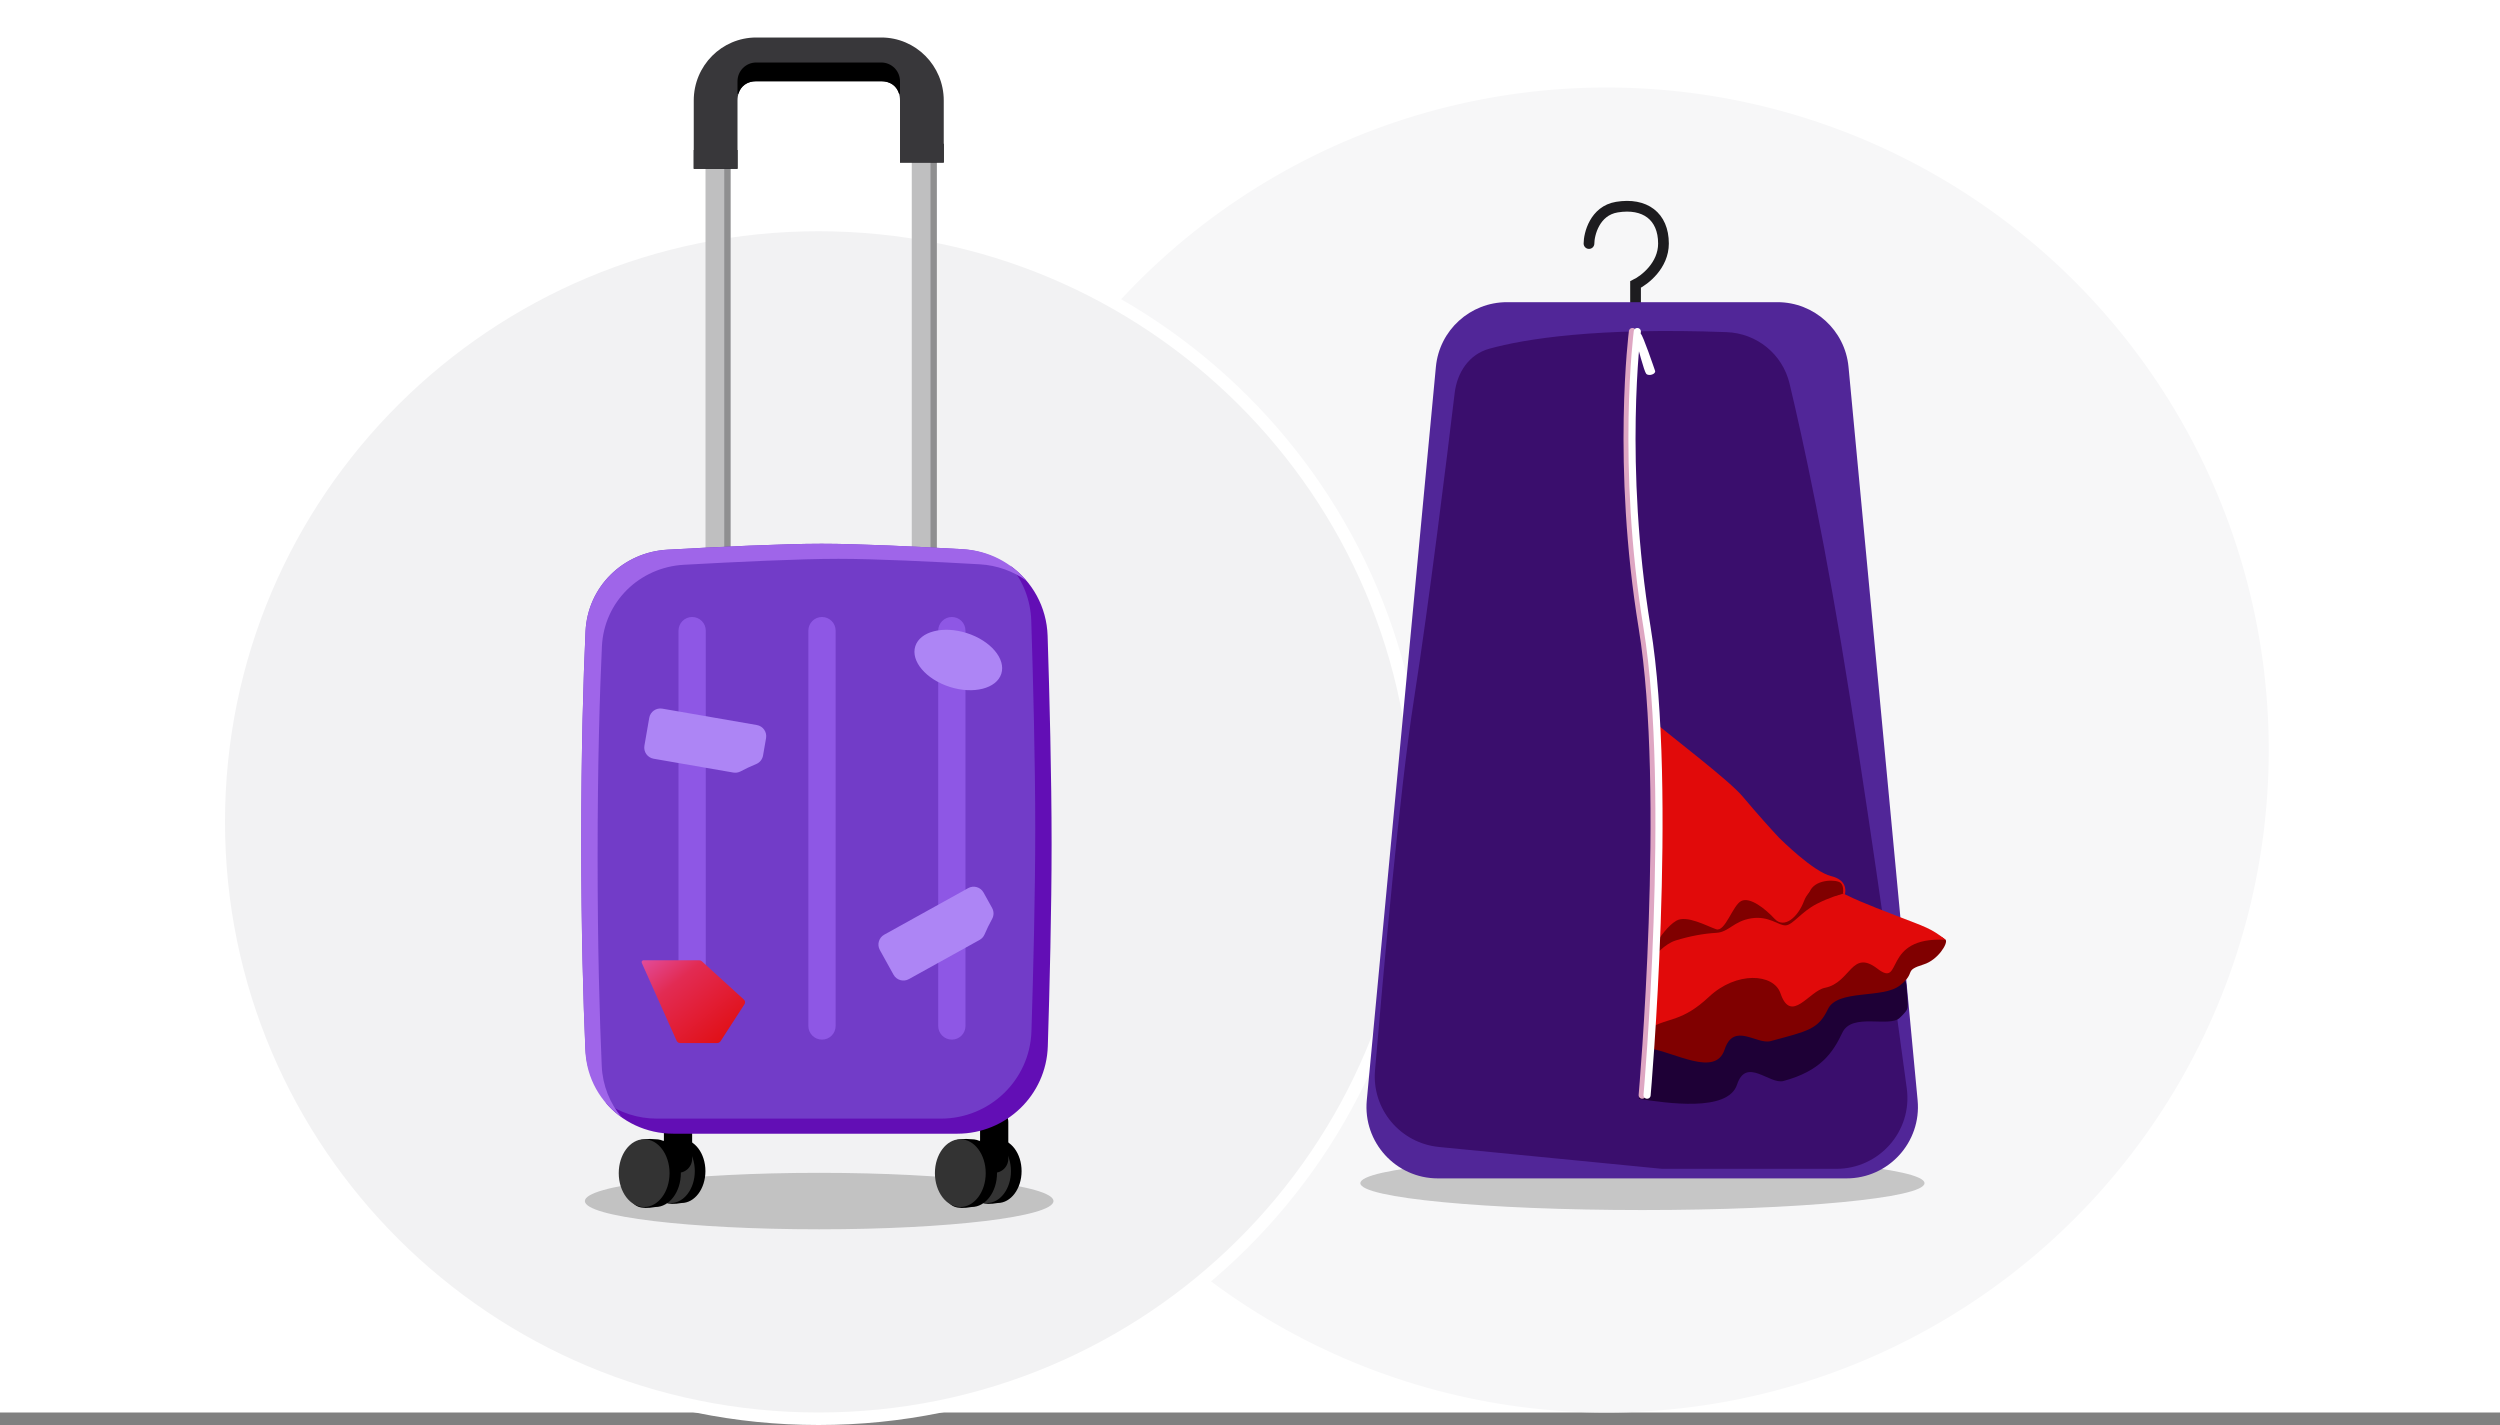
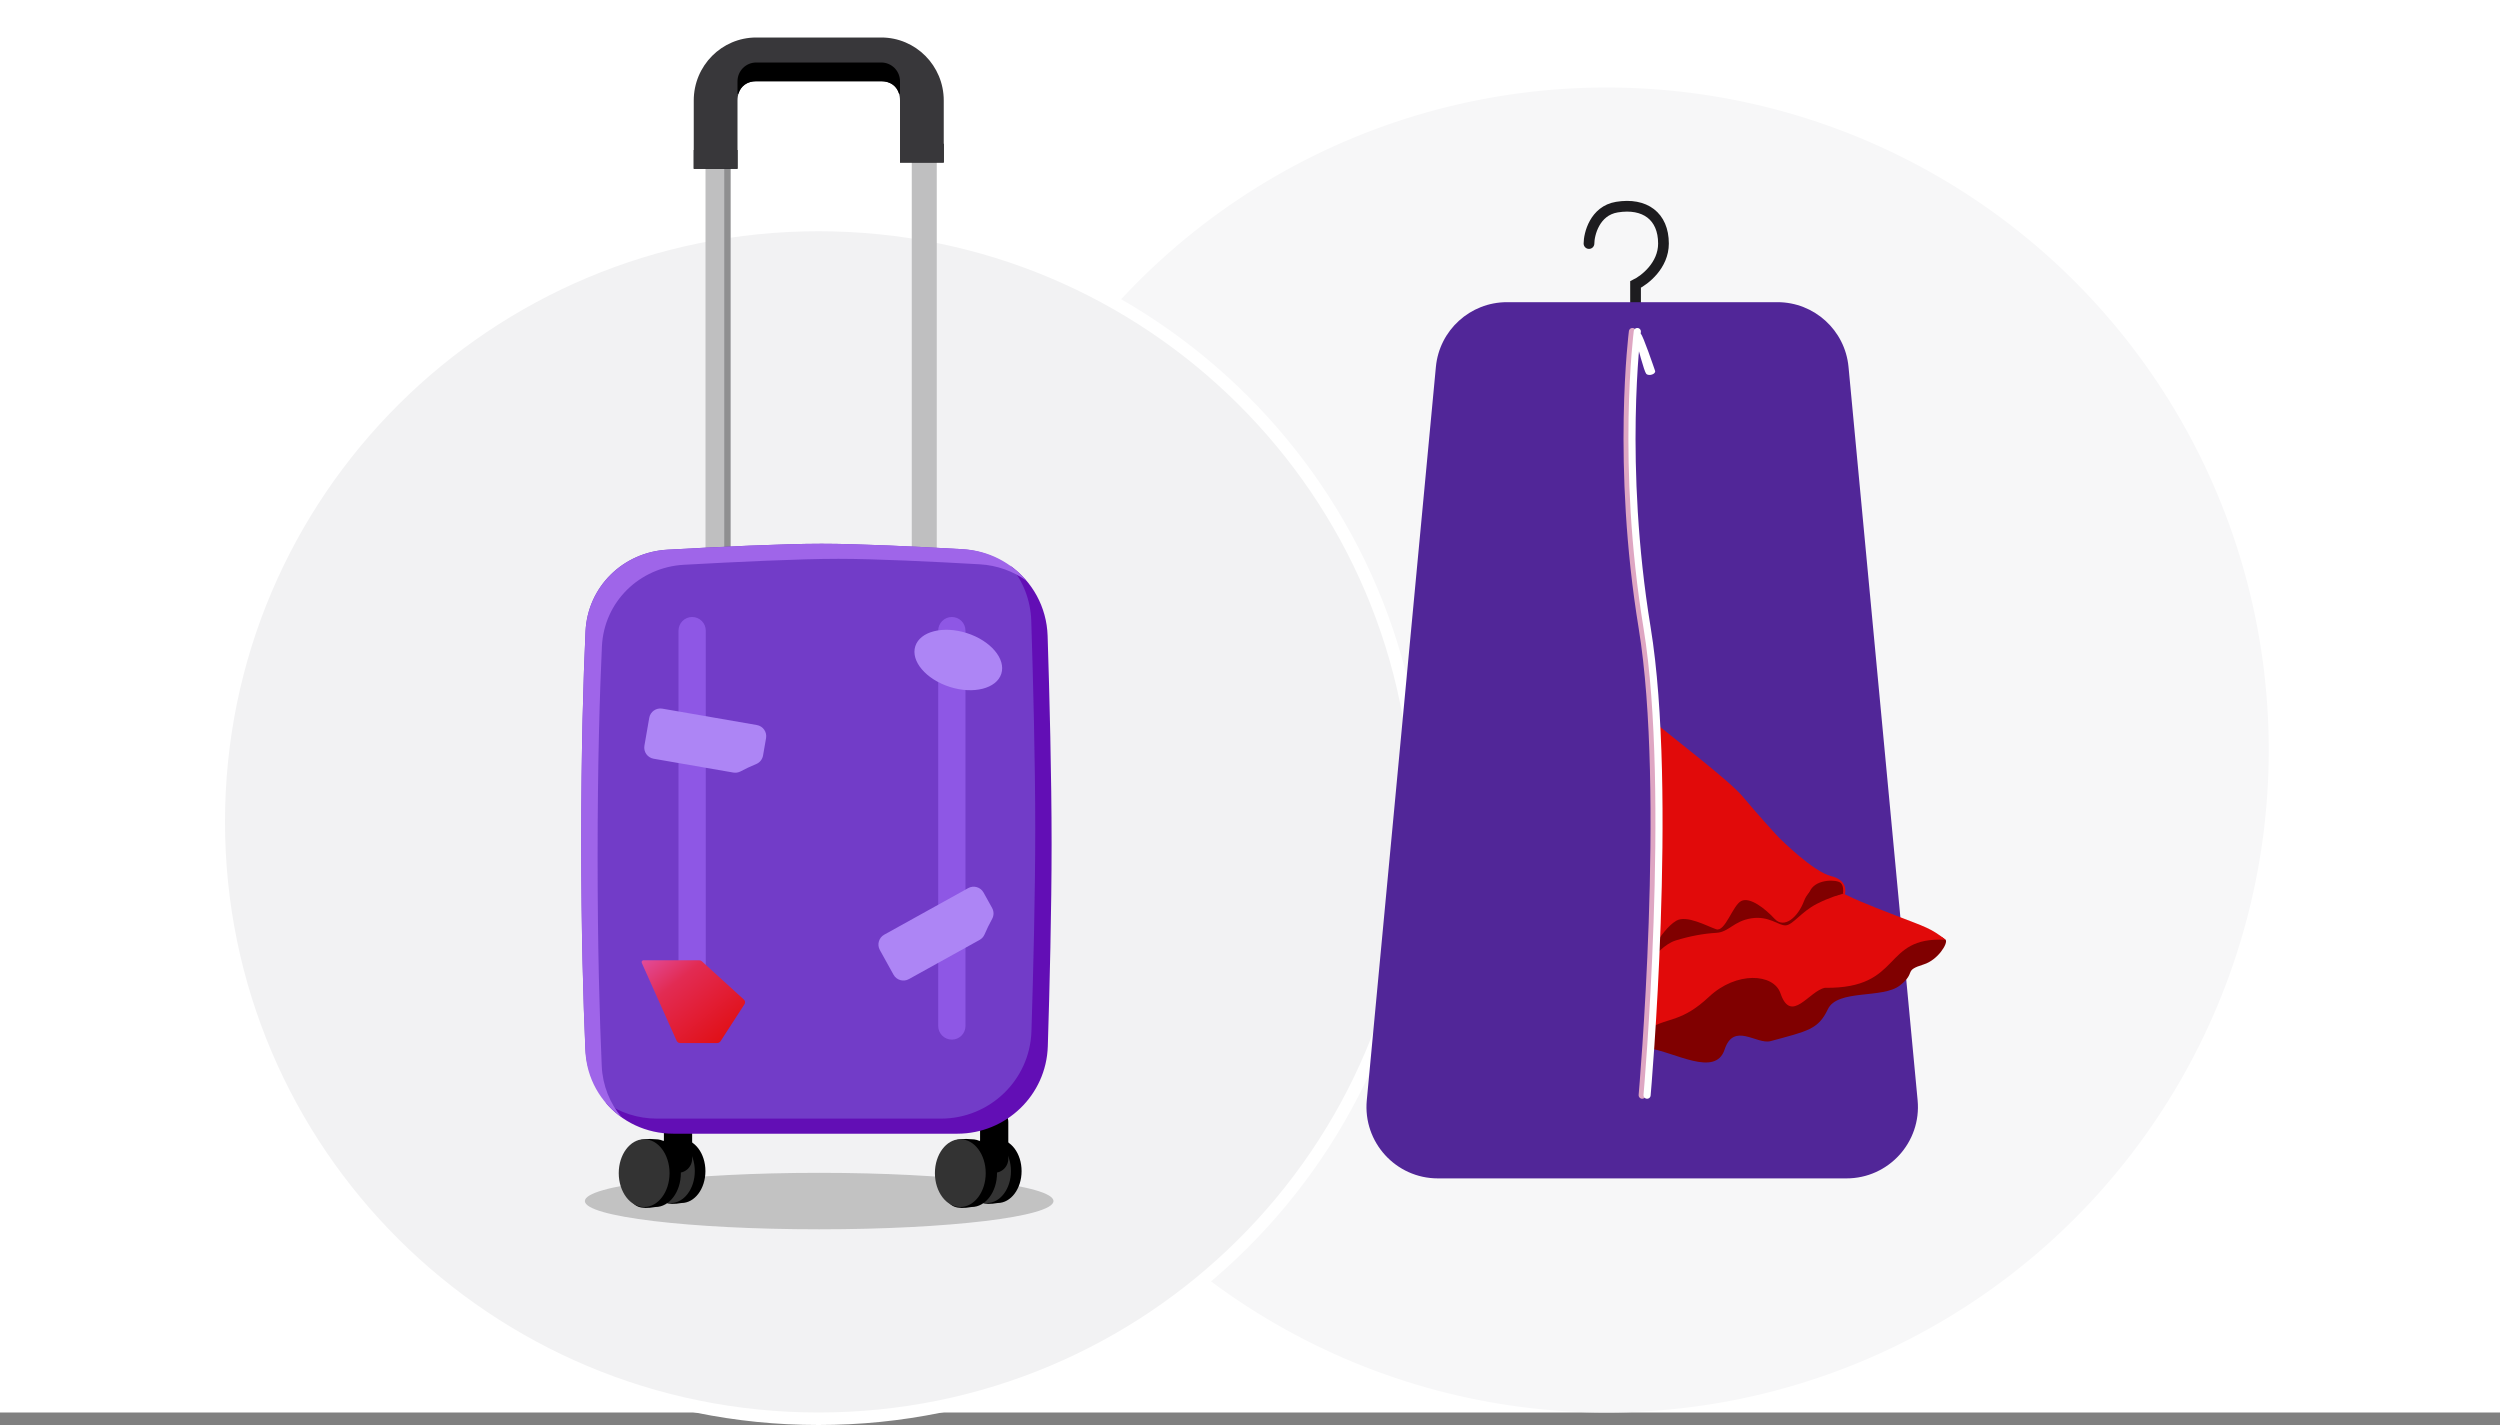
<svg xmlns="http://www.w3.org/2000/svg" width="400" height="228" viewBox="0 0 400 228" fill="none">
  <rect x="0" y="0" width="400" height="228" fill="#808080" stroke="none" />
  <rect width="400" height="226" fill="white" />
  <ellipse cx="257.039" cy="120" rx="105.961" ry="106" fill="#F7F7F8" />
  <path d="M130.965 36C183.96 36 226.93 78.752 226.93 131.5C226.93 184.248 183.96 227 130.965 227C77.97 227 35 184.248 35 131.5C35 78.752 77.97 36 130.965 36Z" fill="#F2F2F3" stroke="white" stroke-width="2" />
-   <ellipse cx="262.789" cy="189.307" rx="45.133" ry="4.302" fill="black" fill-opacity="0.2" />
  <path d="M261.687 49.893V45.522C263.177 44.794 266.156 42.463 266.156 38.966C266.156 34.595 263.177 32.41 258.707 33.138C255.132 33.721 254.238 37.509 254.238 38.966" stroke="#1D1C1F" stroke-width="1.715" stroke-linecap="round" />
  <path d="M229.742 58.705C230.295 52.834 235.224 48.347 241.122 48.347H284.383C290.28 48.347 295.21 52.834 295.763 58.705L304.86 155.256L306.819 176.04C307.451 182.747 302.175 188.543 295.439 188.543H230.066C223.329 188.543 218.054 182.747 218.686 176.04L229.742 58.705Z" fill="#512698" />
-   <path d="M232.745 62.905C233.144 59.574 235.052 56.687 238.287 55.795C243.968 54.229 255.34 52.365 276.251 53.141C281.093 53.32 285.202 56.658 286.328 61.37C288.499 70.457 292.186 87.409 296.054 111.956C299.921 136.491 303.206 160.169 305.086 174.162C306.004 180.986 300.687 187.013 293.801 187.013H265.931L230.242 183.517C224.045 182.91 219.475 177.474 220.001 171.269C221.35 155.363 223.953 126.485 226.225 111.956C228.677 96.273 231.515 73.167 232.745 62.905Z" fill="#3A0E6D" />
-   <path d="M265.239 160.681C278.005 158.728 303.749 153.487 306.058 153.818C308.365 154.15 302.449 156.374 303.352 157.185C303.763 157.736 304.902 155.191 305.065 158.046C305.268 161.587 305.637 161.2 303.98 162.838C302.324 164.475 296.32 161.971 294.782 165.216C293.244 168.461 291.303 171.347 285.355 172.96C283.133 173.562 279.399 169.058 277.929 173.533C276.459 178.008 266.567 176.468 262.218 175.827L265.239 160.681Z" fill="#1E0036" />
  <path d="M307.802 154.302C310.053 153.602 311.718 150.925 311.306 150.374C310.403 149.563 308.369 148.988 306.062 148.657C303.755 148.326 278.006 153.57 265.238 155.526L263.616 167.675C267.966 168.314 274.463 172.407 275.934 167.934C277.405 163.461 281.076 167.18 283.298 166.578C289.247 164.965 290.921 164.717 292.46 161.473C293.998 158.229 301.239 159.835 303.982 157.673C306.724 155.51 304.426 155.351 307.802 154.302Z" fill="#800000" />
-   <path d="M284.733 135.479C279.19 128.322 264.203 115.947 263.87 115.104C265.549 128.316 264.228 129.96 265.049 136.577C265.87 143.194 264.192 150.505 264.007 164.492C267.068 162.736 269.106 163.548 273.46 159.471C277.815 155.394 283.78 155.724 284.877 158.932C286.581 163.918 289.467 158.542 291.982 158.05C296.147 157.235 296.216 151.783 300.399 154.996C304.581 158.209 300.972 149.795 311.305 150.367C308.912 148.49 308.044 148.309 303.366 146.502C294.011 142.888 292.544 142.224 284.733 135.479Z" fill="#E10A0A" />
+   <path d="M284.733 135.479C279.19 128.322 264.203 115.947 263.87 115.104C265.549 128.316 264.228 129.96 265.049 136.577C265.87 143.194 264.192 150.505 264.007 164.492C267.068 162.736 269.106 163.548 273.46 159.471C277.815 155.394 283.78 155.724 284.877 158.932C286.581 163.918 289.467 158.542 291.982 158.05C304.581 158.209 300.972 149.795 311.305 150.367C308.912 148.49 308.044 148.309 303.366 146.502C294.011 142.888 292.544 142.224 284.733 135.479Z" fill="#E10A0A" />
  <path d="M290.674 144.625C292.678 143.595 294.499 143.072 295.159 142.939C295.35 141.206 293.608 140.729 292.15 140.236C290.984 139.842 287.365 138.206 285.701 137.437L274.831 137.469L265.336 141.731L264.539 153.26C264.713 152.963 266.305 151.037 268.106 150.477C270.356 149.777 272.623 149.364 274.619 149.253C276.616 149.141 277.377 147.376 280.214 146.931C283.051 146.486 284.572 148.124 285.713 148.06C286.854 147.996 288.17 145.913 290.674 144.625Z" fill="#800000" />
  <path d="M293.005 140.185C290.105 139.485 284.956 134.315 284.655 134.045C283.541 132.863 281.062 130.11 278.857 127.476C276.652 124.842 267.857 118.229 264.155 115.085L264.979 150.937C265.502 150.047 266.882 148.074 268.214 147.311C269.878 146.356 273.127 148.186 274.585 148.679C276.042 149.172 277.233 144.798 278.628 144.145C280.023 143.493 282.415 145.37 283.936 147.009C285.457 148.647 287.645 146.802 288.644 144.161C289.444 142.049 291.366 141.616 292.227 141.664L295.168 143.108C295.412 142.329 295.325 140.745 293.005 140.185Z" fill="#E10A0A" />
  <path d="M294.493 141.256C294.975 141.688 294.947 142.57 294.873 142.957L292.052 143.689L288.93 144.15C289.104 143.853 289.198 143.223 289.691 142.385C290.738 140.603 293.891 140.715 294.493 141.256Z" fill="#800000" />
  <path d="M261.192 53.046C261.192 53.046 258.462 74.193 262.752 100.431C267.043 126.668 262.752 175.228 262.752 175.228" stroke="#DEA6C2" stroke-width="1.143" stroke-linecap="round" />
  <path d="M261.972 53.046C261.972 53.046 259.242 74.193 263.533 100.431C267.823 126.668 263.532 175.228 263.532 175.228" stroke="white" stroke-width="1.143" stroke-linecap="round" />
  <path d="M263.399 59.81C263.069 59.459 262.058 55.624 261.594 53.751C261.652 53.15 262.211 53.248 262.535 53.427C262.859 53.606 264.633 58.805 264.81 59.325C264.988 59.844 263.812 60.249 263.399 59.81Z" fill="white" />
  <ellipse cx="131.067" cy="192.171" rx="37.488" ry="4.518" fill="black" fill-opacity="0.2" />
  <path fill-rule="evenodd" clip-rule="evenodd" d="M116.882 20.92V89.92H112.882V20.92H116.882Z" fill="#BFBFC0" />
  <path fill-rule="evenodd" clip-rule="evenodd" d="M116.882 20.92V90.92H115.882V20.92H116.882Z" fill="#8F8F90" />
  <path fill-rule="evenodd" clip-rule="evenodd" d="M149.882 21.92V90.92H145.882V21.92H149.882Z" fill="#BFBFC0" />
-   <path fill-rule="evenodd" clip-rule="evenodd" d="M149.882 20.92V90.92H148.882V20.92H149.882Z" fill="#8F8F90" />
  <rect x="144" y="23" width="7" height="3" fill="black" />
  <rect x="111" y="24" width="7" height="3" fill="black" />
  <path fill-rule="evenodd" clip-rule="evenodd" d="M111 16.08C111 10.513 115.477 6 121 6H141C146.523 6 151 10.513 151 16.08V26H144V16.08C144 14.224 142.841 13 141 13H121C119.159 13 118 14.224 118 16.08V27H111V16.08Z" fill="#38373A" />
  <path d="M141 10C142.657 10 144 11.343 144 13V15H143.848C143.479 13.765 142.454 13 141 13H121C119.546 13 118.521 13.765 118.152 15H118V13C118 11.343 119.343 10 121 10H141Z" fill="black" />
  <path d="M163.455 187.378C163.455 190.196 161.742 192.481 159.629 192.481C154.952 193.332 155.803 190.196 155.803 187.378C155.803 184.56 154.952 181.85 159.629 182.275C161.742 182.275 163.455 184.56 163.455 187.378Z" fill="black" />
  <path d="M161.754 187.378C161.754 190.196 160.041 192.481 157.928 192.481C155.815 192.481 154.102 190.196 154.102 187.378C154.102 184.56 155.815 182.275 157.928 182.275C160.041 182.275 161.754 184.56 161.754 187.378Z" fill="#333333" />
  <path d="M159.07 179.52V185.394" stroke="black" stroke-width="4.518" stroke-linecap="round" />
  <path d="M159.522 187.7C159.522 190.694 157.702 193.122 155.457 193.122C150.489 194.026 151.393 190.694 151.393 187.7C151.393 184.705 150.489 181.826 155.457 182.278C157.702 182.278 159.522 184.705 159.522 187.7Z" fill="black" />
  <path d="M157.715 187.7C157.715 190.695 155.895 193.122 153.65 193.122C151.405 193.122 149.585 190.695 149.585 187.7C149.585 184.706 151.405 182.278 153.65 182.278C155.895 182.278 157.715 184.706 157.715 187.7Z" fill="#333333" />
  <path d="M112.868 187.378C112.868 190.196 111.156 192.481 109.043 192.481C104.366 193.332 105.217 190.196 105.217 187.378C105.217 184.56 104.366 181.85 109.043 182.275C111.156 182.275 112.868 184.56 112.868 187.378Z" fill="black" />
  <path d="M111.168 187.378C111.168 190.196 109.455 192.481 107.342 192.481C105.229 192.481 103.516 190.196 103.516 187.378C103.516 184.56 105.229 182.275 107.342 182.275C109.455 182.275 111.168 184.56 111.168 187.378Z" fill="#333333" />
  <path d="M108.484 179.52V185.394" stroke="black" stroke-width="4.518" stroke-linecap="round" />
  <path d="M108.937 187.7C108.937 190.694 107.117 193.122 104.872 193.122C99.903 194.026 100.807 190.694 100.807 187.7C100.807 184.705 99.903 181.826 104.872 182.278C107.117 182.278 108.937 184.705 108.937 187.7Z" fill="black" />
  <path d="M107.129 187.7C107.129 190.695 105.309 193.122 103.064 193.122C100.819 193.122 98.999 190.695 98.999 187.7C98.999 184.706 100.819 182.278 103.064 182.278C105.309 182.278 107.129 184.706 107.129 187.7Z" fill="#333333" />
  <path d="M93.682 101.02C94.01 93.891 99.681 88.339 106.807 87.945C114.978 87.493 125.282 87 131.415 87C137.204 87 146.331 87.439 153.879 87.869C161.299 88.291 167.131 94.294 167.367 101.721C167.667 111.15 168 124.071 168 134.842C168 145.256 167.688 157.68 167.397 167.013C167.153 174.831 160.727 181 152.905 181H107.737C100.213 181 93.989 175.272 93.658 167.755C93.318 160.041 93 148.958 93 134.505C93 119.706 93.334 108.593 93.682 101.02Z" fill="#723CC8" />
  <path d="M161.614 90.499C165.145 93.015 167.472 97.094 167.619 101.729C167.92 111.201 168.256 124.205 168.256 135.042C168.256 145.521 167.942 158.027 167.649 167.406C167.405 175.225 160.979 181.393 153.157 181.393H107.743C103.372 181.393 99.439 179.459 96.846 176.364C99.177 178.018 102.042 178.98 105.126 178.98H150.54C158.362 178.98 164.788 172.812 165.032 164.994C165.325 155.615 165.639 143.109 165.639 132.63C165.639 121.793 165.303 108.789 165.002 99.316C164.895 95.957 163.64 92.891 161.614 90.499Z" fill="#620EB5" />
  <path d="M131.546 87C137.367 87 146.55 87.443 154.133 87.875C158.196 88.107 161.781 90.015 164.233 92.912C162.105 91.396 159.54 90.446 156.75 90.287C149.168 89.855 139.984 89.412 134.163 89.412C127.999 89.412 117.635 89.908 109.429 90.363C102.303 90.758 96.633 96.31 96.305 103.438C95.954 111.044 95.617 122.221 95.617 137.116C95.617 151.662 95.938 162.809 96.279 170.558C96.418 173.708 97.593 176.544 99.464 178.776C96.107 176.395 93.858 172.582 93.662 168.146C93.32 160.397 93 149.25 93 134.704C93 119.809 93.336 108.632 93.686 101.026C94.015 93.897 99.686 88.346 106.812 87.951C115.018 87.496 125.382 87 131.546 87Z" fill="#9F65E9" />
  <path fill-rule="evenodd" clip-rule="evenodd" d="M152.295 98.72C153.5 98.72 154.476 99.697 154.476 100.902V164.158C154.476 165.362 153.5 166.339 152.295 166.339C151.091 166.339 150.115 165.362 150.115 164.158V100.902C150.115 99.697 151.091 98.72 152.295 98.72Z" fill="#8E57E5" />
-   <path fill-rule="evenodd" clip-rule="evenodd" d="M131.519 98.72C132.723 98.72 133.7 99.697 133.7 100.902V164.158C133.7 165.362 132.723 166.339 131.519 166.339C130.315 166.339 129.338 165.362 129.338 164.158V100.902C129.338 99.697 130.315 98.72 131.519 98.72Z" fill="#8E57E5" />
  <path fill-rule="evenodd" clip-rule="evenodd" d="M110.743 98.72C111.947 98.72 112.923 99.697 112.923 100.902V164.158C112.923 165.362 111.947 166.339 110.743 166.339C109.538 166.339 108.562 165.362 108.562 164.158V100.902C108.562 99.697 109.538 98.72 110.743 98.72Z" fill="#8E57E5" />
  <path d="M140.775 152.003C140.292 151.13 140.607 150.03 141.48 149.546L154.911 142.098C155.784 141.615 156.883 141.93 157.367 142.803L158.737 145.276C159.031 145.806 159.04 146.448 158.76 146.986L158.086 148.285L157.509 149.551C157.348 149.904 157.079 150.195 156.741 150.383L145.421 156.659C144.548 157.143 143.449 156.828 142.965 155.955L140.775 152.003Z" fill="#AD85F5" />
  <ellipse cx="7.227" cy="4.518" rx="7.227" ry="4.518" transform="matrix(0.952 0.305 -0.305 0.952 147.826 99.094)" fill="#AD85F5" />
  <path d="M103.879 114.855C104.049 113.872 104.984 113.213 105.968 113.383L121.098 116.007C122.082 116.178 122.74 117.113 122.57 118.097L122.087 120.883C121.984 121.48 121.588 121.986 121.034 122.229L119.694 122.818L118.45 123.443C118.105 123.616 117.712 123.674 117.331 123.608L104.579 121.397C103.596 121.226 102.937 120.291 103.107 119.307L103.879 114.855Z" fill="#AD85F5" />
  <path d="M102.971 153.64H111.867C112.026 153.64 112.179 153.699 112.295 153.804L119.014 159.924C119.231 160.121 119.273 160.438 119.115 160.682L115.283 166.603C115.169 166.779 114.97 166.886 114.755 166.886H108.83C108.581 166.886 108.357 166.743 108.258 166.522L102.685 154.061C102.596 153.862 102.747 153.64 102.971 153.64Z" fill="url(#paint0_linear_86_3071)" />
  <defs>
    <linearGradient id="paint0_linear_86_3071" x1="119.21" y1="166.886" x2="106.287" y2="150.737" gradientUnits="userSpaceOnUse">
      <stop stop-color="#E10A0A" />
      <stop offset="0.7" stop-color="#E22B53" />
      <stop offset="1" stop-color="#E24C9B" />
    </linearGradient>
  </defs>
</svg>